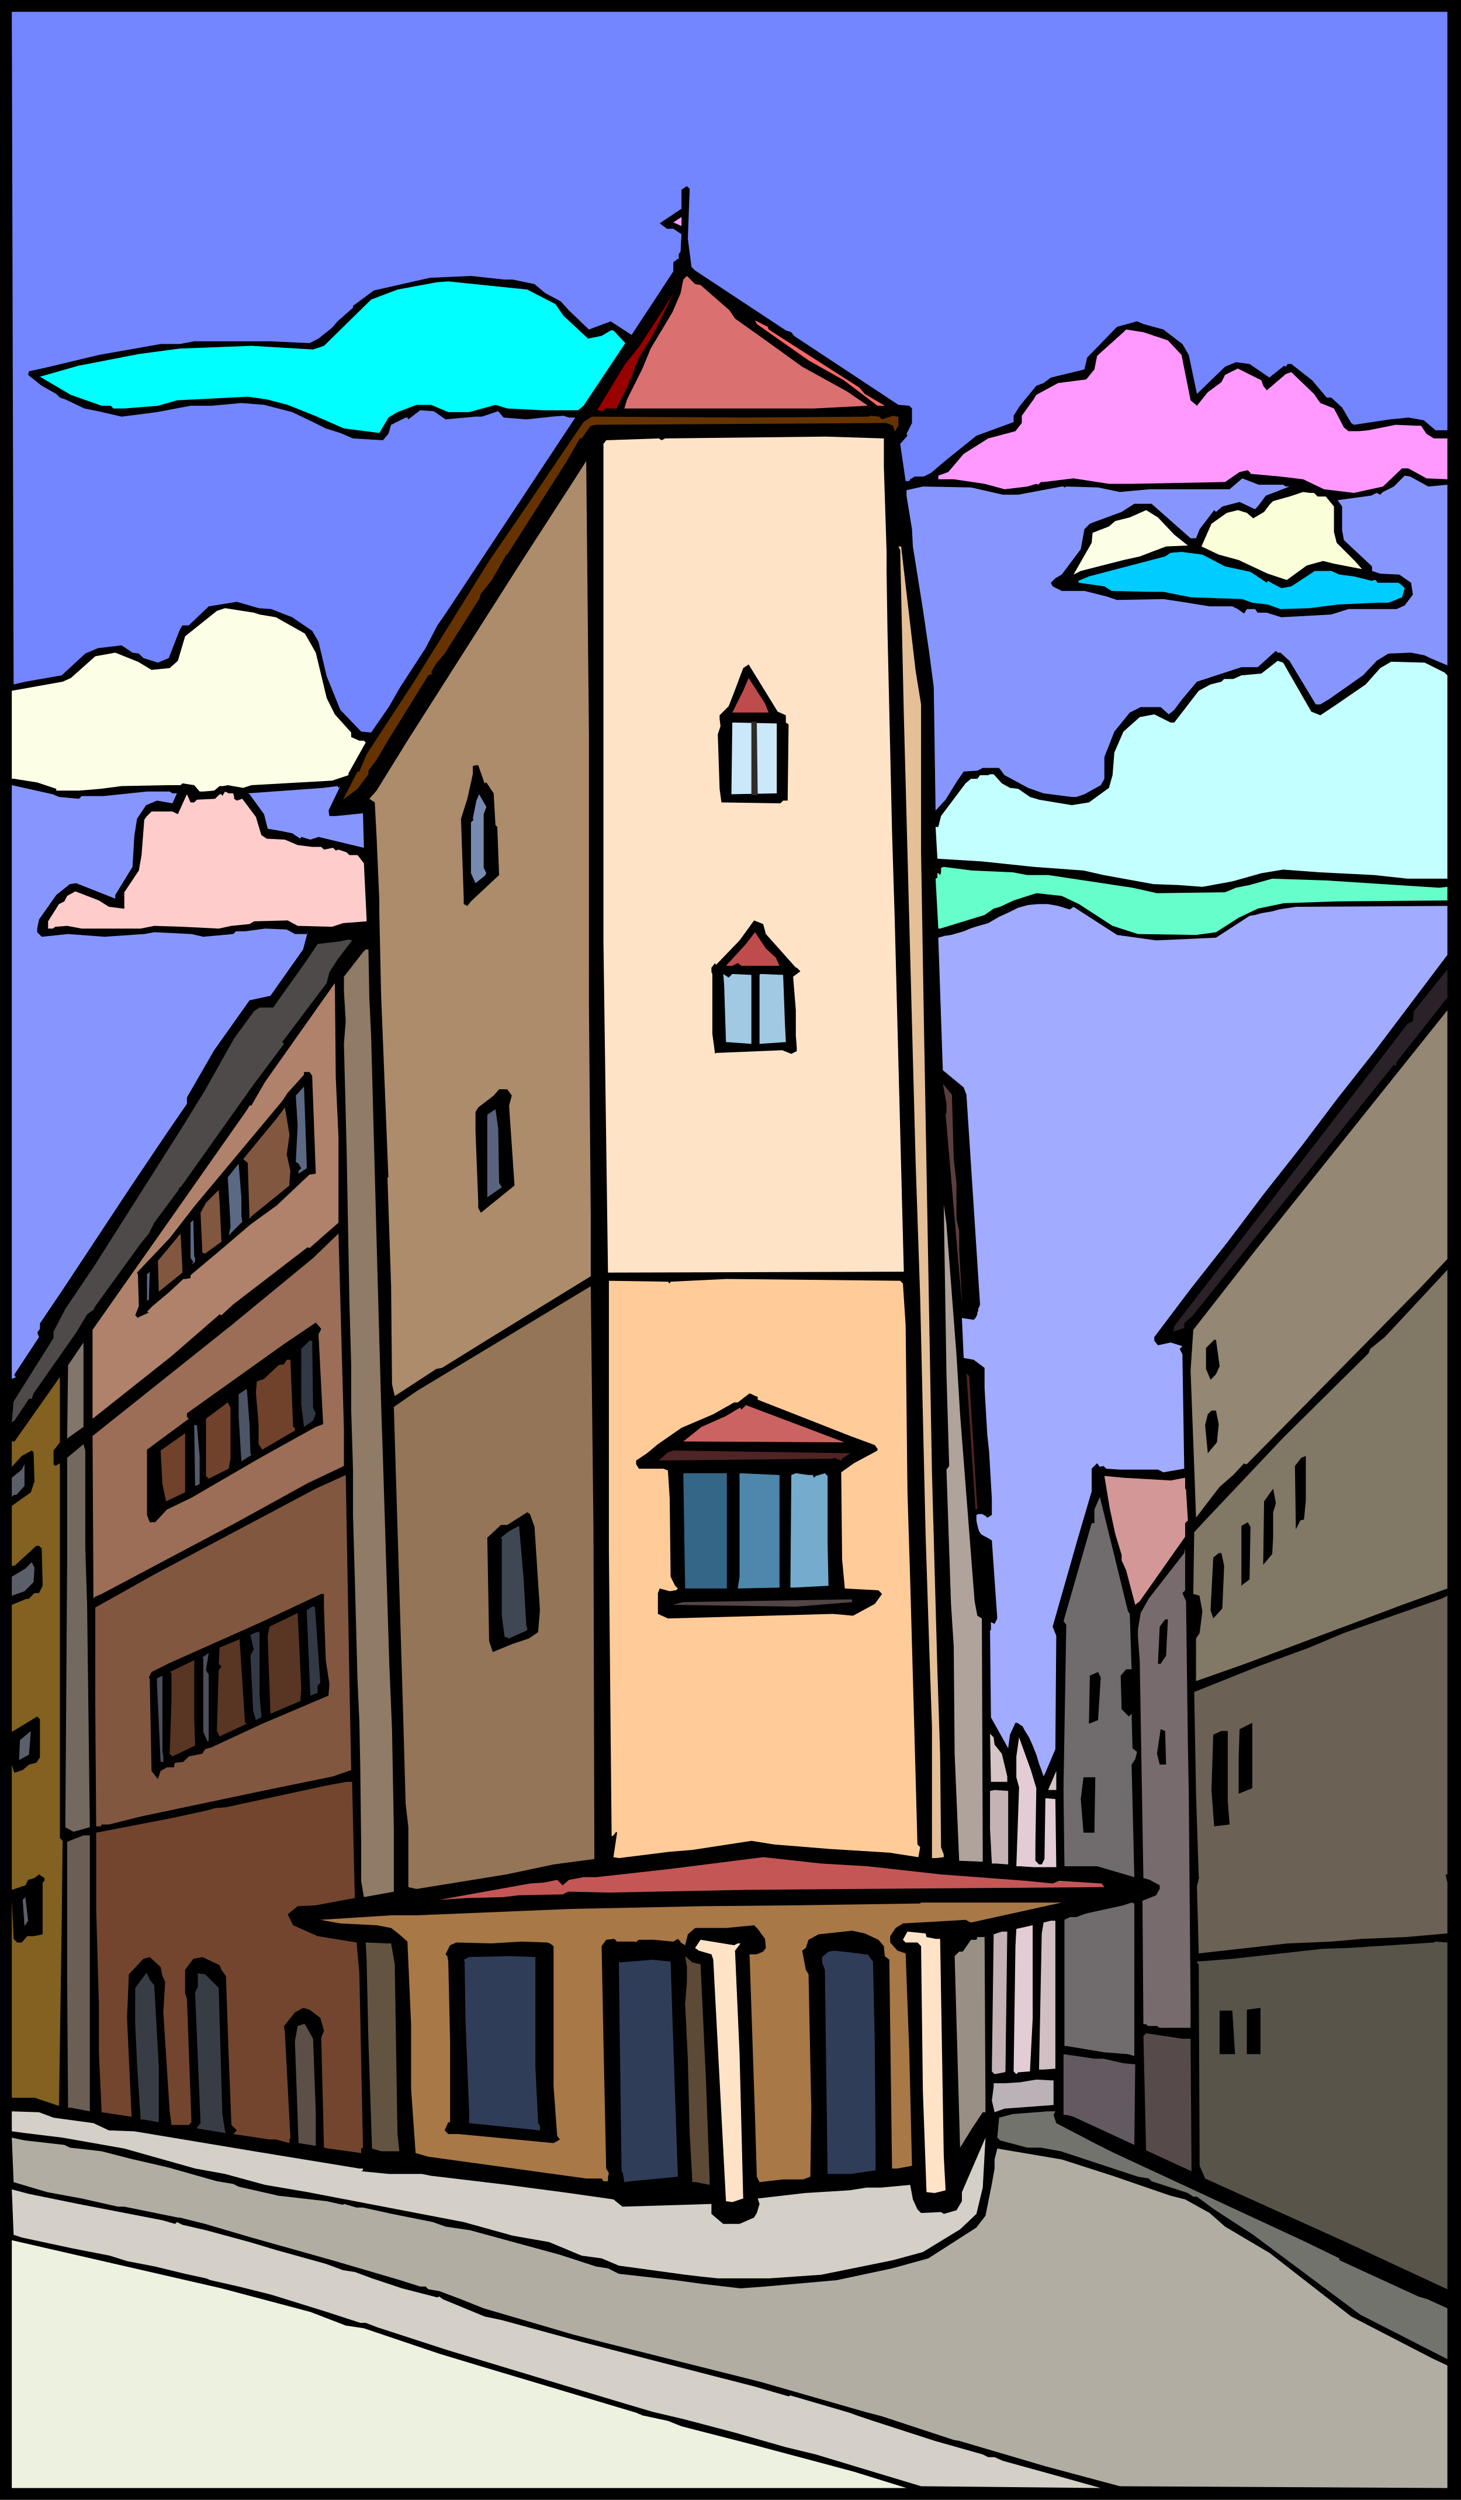
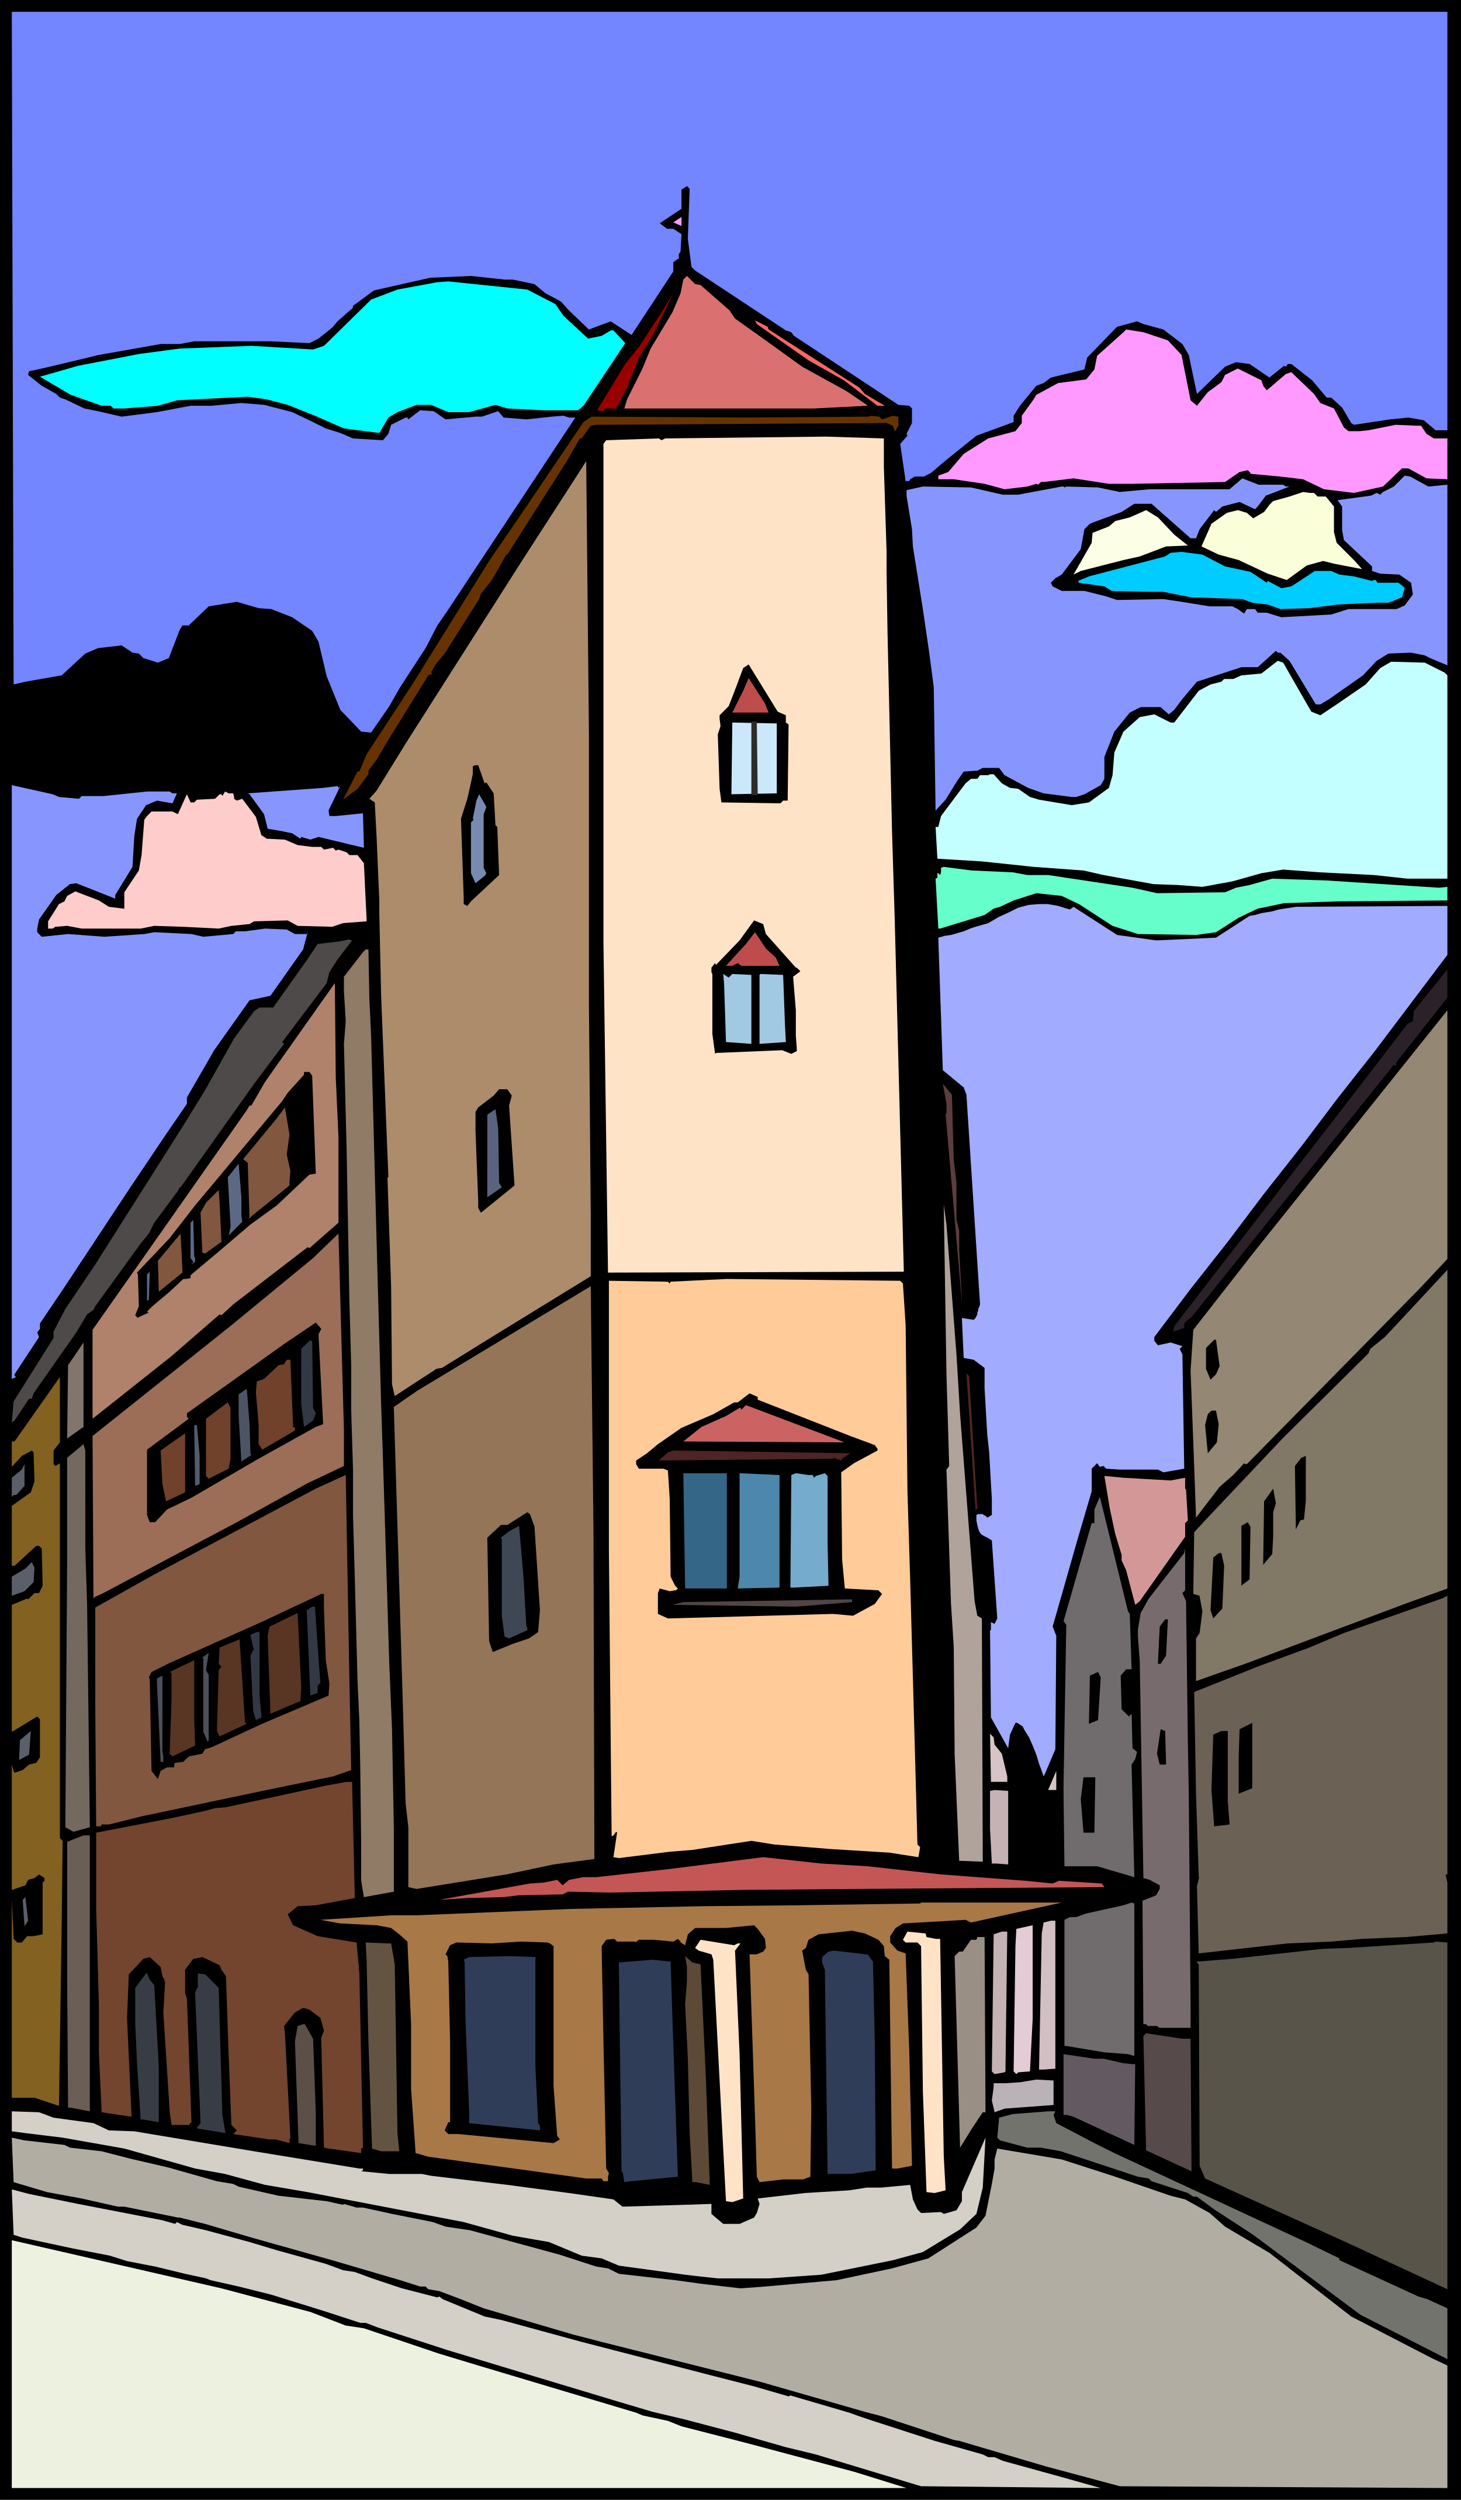
<svg xmlns="http://www.w3.org/2000/svg" fill-rule="evenodd" height="9.174in" preserveAspectRatio="none" stroke-linecap="round" viewBox="0 0 1610 2754" width="5.364in">
  <style>.brush1{fill:#000}.pen1{stroke:none}.brush3{fill:#f9f}.brush9{fill:#ffe3c7}.brush11{fill:#8796ff}.brush13{fill:#fcffe5}.brush17{fill:#bf4c4c}.brush22{fill:#4f2424}.brush31{fill:#5c6985}.brush32{fill:#825740}.brush39{fill:#333845}.brush41{fill:#70422b}.brush47{fill:#5a5f69}.brush52{fill:#706b6d}.brush55{fill:#6b6154}.brush57{fill:#593523}.brush58{fill:#4c4f59}.brush59{fill:#d6c4c7}.brush60{fill:#e3ccd6}.brush62{fill:#c4b2b5}.brush70{fill:#303d59}.brush77{fill:#d4cfc7}</style>
  <path class="pen1 brush1" d="M1610 2754H0V0h1610v2754z" />
  <path class="pen1" style="fill:#7385ff" d="M1595 474h-13l-13-11-17-3-20 2-40 6-3-2-10-17-12-11h-5l-16-19-23-18h-4l-2 3-2-1-15 12-1 1-22-15-15-2-12 5-31 30-9-43-7-12-21-16-22-6-7-3-22 6-33 34-3 13-37 9-8 6-8 3-18 22-7 11v7l-41 15-36 29-14 12-8 4h-10l-5 3-1 2h-4l-6-41 8-9-1-2 6-12v-16l-3-3-12-1-115-76-3-4-6-2-100-66-4-4-4-31 2-55-3-3-3 2-3 2v21l-24 16 8 6h7l9 6-1 19-2 3v6l-1-1-5 4v10l-46 70-23-15-24 9-22-21-9-10-17-9-12-10-24-5h-9l-37-4-45 2-62 14-23 17v2l-17 15-6 7-15 12-10 5-43-2h-84l-16 3h-21l-68 12-50 12-13 3-14 3-1 4 15 12 16 9 4 4 6 2 21 10 15 3 26 6 39-5 37-7h23l33-3 25 2 31 8 23 11 14 7 16 5 14 6 33 2 6-7 3-10 16-8h2l1 2 13-10 15 1 13 9 33-3h7l18-6 6 7 25 2 19-2 9-1 13-1 6 2h7L493 673l-11 16-13 25-28 43-12 21-20 29-11-1-23-24-15-37-9-38-7-12-22-15-23-9-14-1-24-7-31 5-22 21h-7l-3 5-12 31-12 5-16-5-5-5-7-1-12-8-26 3-14 6-26 24-40 7-13 3-2-741h1582v461z" />
  <path class="pen1 brush3" d="m742 245 9-6v10l-9-4z" />
  <path class="pen1" style="fill:#db7070" d="m772 314 32 28 6 9 31 22 43 31 49 27 22 15 1 1-59 3H688l3-10 17-34 9-22 24-40 9-21 3-15 4-4 9 9 6 1z" />
  <path class="pen1" style="fill:#0ff" d="m612 335 9 13 27 25 15-3 10-6h3l13 14-46 69-6 5h-38l-40-2-13-4-29 8h-23l-19-8h-16l-21 8-10 6-10 17-39-5-32-14-30-12-23-6-21-3-78 4-21 6-37 3h-12l-3-3h-10l-34-12-34-20 42-12 67-13 45-6 79-3 68 4 12-4 52-51 29-11 43-8 13-1 87 9 31 16z" />
  <path class="pen1" style="fill:#900" d="m704 394-13 33-12 23h-12l-3 3-6-1 31-51 16-20 24-37 13-21-22 45-16 26z" />
  <path class="pen1" style="fill:#f66" d="m847 363 100 64 6 7 22 13h-8l-37-28-39-22-57-40-2-4 14 7 1 3z" />
  <path class="pen1 brush3" d="m1272 370 15 5 15 16 10 50 7 6 12-15 15-11 4-8 14-7 26 13 2 6 4 5 21-18 6-2 25 24 7 10 15 6 11 21 5 4h12l10-1 30-6 23 1h5l6 9 8 5h15v45l-23-1-20-11h-7l-21 20-32 7-33-4-23-11-25-3-33-3v-1l-3-3-9 2-16 11-102 2h-26l-39-6-33 4h-3l-3 3-2-1-10 3-25 3-22-6-34-5h-17v-4l11-4 17-20 27-17 30-8 7-9v-8l13-18 3-5 24-13 31-4 9-11 3-15 29-26 3-3 19 3 12 4z" />
  <path class="pen1" style="fill:#630" d="m972 462 12-4 5 1h1v10l-3 5-1 1-2-6-7-3-320 2-6 1-10 14h-2l-15 26-65 102h-1l-16 28-12 15-2 6-38 60-10 12-5 9 2 1-5 2-44 71-13 22-9 12v4l-12 16-16 12 16-31h2l8-19 51-78 84-135 35-51 69-102 9-6 168 1 138-1 1-1 10 1 3 3z" />
  <path class="pen1 brush9" d="m974 514 3 94v22l1 65 5 221 3 98 10 387-326 1-5-363V489l3-4 58-2 3 2 4-2 177-2 64 2v31z" />
  <path class="pen1" style="fill:#ad8c6b" d="m649 1108 2 232v66l-114 70-50 31-6 1-46 30-3-13-1-108-4-120h1l-8-200-2-91v-14l-3-70-2-38-6-4 8-9 34-55 128-201 53-82 16-25 3 301v299z" />
  <path class="pen1 brush11" d="m1574 536 21-2v199l-19-8-6-3-15-3-25 1-13 8-15 16-37 26-10 6h-5l-29-48-10-9h-3l-2-2-20 18h-18l-49 16-16 19-9 12-6 5-9-8h-22l-12 6-17 21-11 28v24l-4 7-18 10-9 3h-5l-31-4-17-6-26-14-6-8h-18l-6 3-15 1-7 10-13 21-11 12-2-136-5-38-7-48-11-69-1-19-6-37v-6l18-4 53 1 35 8h17l48-9h2l1 1 2-1 35 1 24 5 33-3h88l14-12 18 7h27l3 2h4l-18 7-8 3-9 12-3 3-17-8-19 5-7 6-2-2-16 21-4 10h-6l-43-38h-19l-14 9-30 11-5 2-6 6-4 22-21 28-7 4-5 5 2 4 10 5h25l24 6 12 4 51-1 20 3 31 5h25l6 3 7 5 3-5h9l3 4h10l16 5 55-3 19-6h53l9-4 9-12-2-13-13-9-21-1-9-3v-5l-31-29-2-11v-26l-5-7 37-5 6-3 4 2 3-3 12-6 12-12 6 1 20 11z" />
  <path class="pen1" style="fill:#faffd9" d="m1448 543 4 4h9l9 11v28l3 12 20 20 8 9-31-6-12-3-18 5-22 16-21-7-32-15-22-6-19-9 11-25 17-12 12-3 10 3 7 6 12-7 6-8 4-4 18-5 15-5 7 1h5z" />
  <path class="pen1 brush13" d="m1294 589 15 12-24 1-29 11-18 4-47 12-8 4 20-35 1-11 18-7 7-6 16-4 18-8 13 8 18 19z" />
-   <path class="pen1" style="fill:#e5bf96" d="m1009 739 6 37v163l3 180 9 503 6 218 3 93 1 102 3 8v3l-9 1h-4v-145l-3-87-4-124-6-262-5-149-13-493-4-181-2-4h3l16 137z" />
  <path class="pen1" style="fill:#0cf" d="m1350 624 28 6 18 12 1-2 15 8 11-2 26-17h18l9 4 16 2 20 5 2-1h2l2 3h23l4 3 3 3-3 10-15 6h-14l-42 2-31 4-32 1-14-5-17-2-11-4-57-2-30-6h-17l-40-1-8-5-28-4-1-2 12-5 84-22 6-4 12-1 23 3 25 13z" />
-   <path class="pen1 brush13" d="m286 677 18 3 32 18 12 21 12 50 9 18 18 20v5l9 4h5l2 2-19 34v2l-18 6-89 5-9 3-17-3-5 1h-4l-6 5-12 1h-4l-6-7-13-2-2 2h-15l-50 1-23 3-24 2H62v-2l-21-7-19-3-6-1h-3v-97l56-10 9-4 27-24 22-4 25 10 15 9 20-2 9-8 8-27 35-28 9-3 32 5 6 2z" />
  <path class="pen1" style="fill:#c4ffff" d="m1445 784 10 4 18-12 32-22 16-18 12-7 37 1 22 11 3 3v224h-44l-37-4-60-3-40-3-24 4-32 9-33 6-27-2-27-1-55-10-22-5-55-4-57-6-49-3-2-35h3l3-12 27-36 6-5h7l3-4h9l2-1h4l9 10 9 5 9 1 13 9 10 3 36 6 19-3 22-16 4-14 2-25 10-23 18-16 16-3 18 9h4l27-35 13-7 12-3 3-3h10l9-4 22-2 18-14 6 2 31 54z" />
  <path class="pen1 brush1" d="M866 788v8l3 2-1 84h-5l-3 3-65-1-2-15-2-60 3-9-1-8v-4l10-10 7-18 9-24 6-4 32 52 9 4z" />
  <path class="pen1 brush17" d="M847 785h-40l12-24 6-14 18 28 4 10z" />
  <path class="pen1" style="fill:#cae8fa" d="m856 874-50 1 1-79 49 1v77z" />
  <path class="pen1 brush1" d="m534 863 2-1 8 12 2 35 2 2 2 53-31 29-4 5-4-2v-7l-3-87 7-22 6-27v-9l3-1h3l7 20z" />
  <path class="pen1 brush11" d="m65 878 22 2 3-3h24l48-5h25l3 2h5l-5 11-17-3-12 5-10 15-3 19-2 34-19 31v4l-43-17-7 1-15 12-19 27-2 10v4l5 5 29-3 40 3 44-3 11-2 41 2 13 3 33-3 3-3h10l22-3 24 1 9 5h13l1-2-5 19-36 51-23 5-39 55-30 52v7l-24 35-39 58-74 112-25 37v6l-3 4 2 5-27 41v2l2 1-5 2V865l45 10 7 3zm310-12-13 27 1 6h7l30-3 1 37v1l-50-12-9 3-10-3-1 2-9-6-15-3-12-2-4-16-16-22-2-1 83-6 16-2 1 2 2-2z" />
  <path class="pen1" style="fill:#fcc" d="m257 874 1 4v2l3 2 6-2 15 20 6 20 6 4 20 1 14 6 16 2h10l3 3 10-2 3 3 3-1 9 3 3 3h9l7 9 3 62v2l-26 2-12 4-38-1-11-6-37 1-5 3-20 2-14 3-40-2-31-1-15 3H90l-16-3-13 1-3 2h-5v-8l12-19 6-3 3-6 9-5 26 10 11 7 16 2h1v-18l16-24 3-17 3-39 3-4 5-5h23l6 3 9-20 1-2 4 9h4l3-3 20-1 5-5h2l1 2 3-5 4 2h5z" />
  <path class="pen1" style="fill:#788ab0" d="M533 897v59l3 6-2 3-10 8-5-11v-56l3-3-1-1 4-20 3-7 8 14-3 8z" />
  <path class="pen1" style="fill:#6fc" d="m1116 961 16 3h23l93 14 27 6 75-1 12-5 15-3 25-7 60 2 77 5 47 3 9-1v15l-121 1-59 2-29 6-21 10-25 16-22 3-64-1-28-9-37-24-19-9-28-3-25 8-15 7-7 2-10 7-49 15h-2l-3-55 2-1v-5h1l2 2 1-3v-5l3-1 31 4 45 2z" />
  <path class="pen1 brush22" d="m1075 1663-10-150 3 3 9 146-2 1z" />
  <path class="pen1" style="fill:#a1abff" d="m1179 1002 4-3 48 31 43 6 66-3 37-24 6-1 7-2 6-1 6-1 7-2 6-1 7-1 6-1 167-1v54l-40 53-40 53-41 52-40 53-41 52-40 53-41 52-40 53v4l4 5 14-3 13 4-3 3 3 6 2 126-23 4-6-3h-42l-15-1-3-3-4 1-3-4-6 6v25l-15 51-28 98 4 10-1 125-11 26-2 4-2-6-3-8-3-10-4-10-4-9-5-8-2-4-3-2-3-2h-2l-6 13-2 15-19-34-1-96h1v-9l4 2 3-6-6-86-5-3-4-2-3-2-2-3-1-3-1-4-1-5v-6l2-1h5l1 1 2 1 2 2 5-3v-18l-1-17-1-18-1-17-2-18-1-17-1-17-1-18v-22l-12-9-11-2-2-44 13 2 2-2 1-2 1-2v-2l1-2v-2l1-2 1-3-15-231-3-8-23-19-5-146 7-2 7-1 7-2 7-2 7-3 6-2 7-2 7-2 12-7 11-5 10-5 11-3 11-1h11l11 2 13 4z" />
  <path class="pen1 brush1" d="m844 1029 33 37h1l4 4-8 6 3 37v28l1 13v4l-6 3-10-4-73 3-1 1-3-22v-66l-1-2v-5l4-5 1 2 26-27 16-22 10 4 3 11z" />
  <path class="pen1 brush17" d="m855 1055 4 9h-42l-4-3-6 3h-7l22-24 10-13 12 18 11 10z" />
  <path class="pen1" style="fill:#4f4a4a" d="m372 1057-9 14-3 12-49 65 2 2-33 44-81 114h-1l-2 4-26 35-6 12-9 11-50 69-2 4-7 5-12 20-47 67-2 6h-3l-16 24-3 2 2-23 44-70v-7l13-25 33-49 97-153 24-39 32-57 22-30 6-4h15l37-52 12-18 25-3 9-2 4 1-16 21z" />
  <path class="pen1" style="fill:#8f7b66" d="m407 1099 2 43 7 262 4 143 2 60 7 226 3 72 2 110v69l-33 6-3-18v-40l-1-85-1-51-2-44-3-113-2-70v-50l-2-66v-49l-2-72-3-164-3-118 2-25-2-33v-16l21-27 3-3h3l1 53z" />
  <path class="pen1" style="fill:#2b2128" d="m1539 1170-1 5-2-2-223 278-4 3-4 4v5l-12 4 1-6 201-260 56-73 6-3 1-11 37-46v31l-56 71z" />
  <path class="pen1" d="m807 1073 21 1v76l-28-2-2-63-1-12 6 4 4-4zm58 55 1 20-29 2v-76l1-1 25 1 2 54z" style="fill:#a1c9e3" />
  <path class="pen1" style="fill:#b0826b" d="M373 1253v94l-32 28-2-1-82 63-13 12-2-1-53 46-87 69v-98l71-101 99-141 3-5h2l15-26 77-109 1 104 3 66z" />
  <path class="pen1" style="fill:#948773" d="m1564 1420-190 193h-2l-1-1-12 13-15 13-26 34-2-56-4-106 3-45 68-87 140-175 72-90v274l-31 33z" />
  <path class="pen1 brush1" d="m344 1185 4 108-7 1-36 34-29 21-34 29-31 26-1 1v3l-5 1h-3l-15 14-19 16-6 6 2 1-11 5-1 1-3-3 4-10-1-35-1-2 36-38 28-36 96-115 6-9 18-20v-3h6l3 4z" />
  <path class="pen1" style="fill:#5c3d3d" d="m1051 1277 3 26v40l3 13v22-1l3 56v2l-18-208h1v-11l-4-22 10 12 2 71z" />
-   <path class="pen1 brush31" d="m338 1287-9 6v-3l3-3-3-5-3-2 2-40-2-33 9-10 3 85v5z" />
  <path class="pen1 brush1" d="m564 1207-3 11 6 88-37 30-3-5v-7l-3-78v-21l3-5 17-13 6-7h9l5 7z" />
  <path class="pen1 brush32" d="m316 1272 4 18-1 12v4l-42 34-2 3-2-62-5-4 37-45 9-12 5 30-3 22z" />
  <path class="pen1" style="fill:#59637d" d="m550 1303 3 5-16 11v-91l9-6 3 21 1 60z" />
  <path class="pen1 brush31" d="m266 1339 1 7-15 15 2-9v-3l-3-52 12-15 3 37v20z" />
  <path class="pen1 brush32" d="m244 1368-18 13-3-1-2-44 6-11 14-14 1 14 2 43z" />
  <path class="pen1" style="fill:#b0a39c" d="m1054 1492 4 66 16 206 3 16 5 3 1 268-25-1h-1l-5-118-1-118-3-47-5-148 3-4-3-101-3-187 3 22 11 143z" />
  <path class="pen1 brush31" d="M215 1386v4l-4 3 2-3-3-4v-39l3-3 1 40 1 2z" />
  <path class="pen1 brush32" d="m201 1402-26 21-1-34 25-30 2 39v4z" />
  <path class="pen1" style="fill:#9c6e57" d="m379 1615-40 19-78 43-149 79-7 3-2 2-1-179 153-122 90-74 28-27 6 216v40z" />
  <path class="pen1" style="fill:#827866" d="m1548 1767-176 66-54 19v-47l4-6 3-24-3-16v-1l-7-2 1-68 12-13 86-91 94-93 2-5 16-13 15-16 54-58v351l-47 17z" />
  <path class="pen1 brush31" d="M162 1433v-29l3-3-1 31-2 1z" />
  <path class="pen1" style="fill:#fc9" d="m995 1414 3 46 2 183 3 98 3 108 3 109 2 74 3 3-2 11-32-5-65-4-62-5-25-4-65 10-25 2-56 7-6-1 4-27-1-1-3 4-2 1-3-315v-297l65 1 2 2 1-2 62-3 191 2 3 3z" />
  <path class="pen1" style="fill:#947557" d="m655 2048-45 6-52 11-99 16-9-2v-66l-3-26-3-107-10-330 26-18 191-115 3 268 1 363z" />
  <path class="pen1 brush1" d="m351 1470 5 97v2l-8 3-63 35-74 43-27 13-13 14h-6l-3-8v-72l46-34-2-2v-4l108-77 34-23 6 7-3 6zm993 35-4 9-6 6-5-12v-23l9-9h2l4 29z" />
  <path class="pen1 brush39" d="m345 1551 3 6-3 8-10 7-3-25v-61l9-9h3l1 74z" />
  <path class="pen1" style="fill:#82756b" d="m75 1584-1 1 1-81 17-25v93l-17 12z" />
  <path class="pen1 brush41" d="m323 1572 2 1v3l-36 21-4-6v-21l-3-36 1-12 8-3 16-15 6-1 3-5h4l3 74z" />
  <path class="pen1" style="fill:#826121" d="M59 1598v15l2 2 5-3v413l3 3-1 90-3 202-27-9H13v-218l2 43 4 4h5l6-7h7l10-2v-57l2-2v-3l-6-4-5 4-7 2-3 6-15 5v-138l2 7 1 2 9-3 7-6 8-2 4-6v-42l-3-3-28 17v-140l17-7 1 1 7-7h5l4-8-1-41-3-3h-3l-24 22h-3v-66l21-15 4-12-1-32-2-2-11 6-11 12v-28h3l50-71v72l-7 9z" />
  <path class="pen1" style="fill:#4c5466" d="m276 1601 1 2-11 7-3-49v-25l9-6 3 39 1 32z" />
  <path class="pen1 brush1" d="m835 1542 102 40 27 10 3 4v2l-26 14-14 10 1 96 3 32 37 2 4 4-8 11-24 13-22-2-182 5-11-5v-23l2-5 11 3 6-1h1l2-2-3-3-5-10-1-86-2-31-5-2h-27l-3-5v-4l12-8 12-10 26-18 35-15 23-13h4l13-10 9 4v3z" />
  <path class="pen1 brush41" d="m254 1607-2 11-22 11-3-3v-63l24-18 3 6v56z" />
  <path class="pen1" style="fill:#cc6363" d="m930 1589-177-1 20-16 27-12 15-9h1l1 2 5-5 106 40 2 1z" />
  <path class="pen1 brush1" d="m1343 1569-2 20-10 12-3-31 3-12 4-4h5l3 15z" />
  <path class="pen1" style="fill:#545c6b" d="M220 1604v31l-5 2-1-67h3l3 34z" />
  <path class="pen1 brush41" d="m183 1654-4-19-2-37 27-19v65l-21 10z" />
  <path class="pen1" style="fill:#73695f" d="m94 1706 2 62 3 245-18 5-9-5 2-294v-113l18-15 2 7v108z" />
  <path class="pen1 brush22" d="m937 1601-9 6-1 2-8-3-1 1-192 2 10-9 6-2 133 2 62 1z" />
  <path class="pen1 brush1" d="m1437 1674-4 1-5 10-1-70 7-9 5-2v49l-2 21z" />
  <path class="pen1 brush47" d="M18 1647h-3l-2 2v-21l11-9 3-6v24l-9 10z" />
  <path class="pen1" style="fill:#336687" d="M801 1750h-46l-2-127h48v127z" />
  <path class="pen1" style="fill:#4d87ab" d="M859 1654v95l-46 1 2-13v-114l44 2v29z" />
  <path class="pen1" style="fill:#75abcc" d="M896 1625v1l1 2 2-2 10-3 3 3v74l1 47-38 2h-4l1-124 5-2 14 2h5z" />
  <path class="pen1 brush32" d="m387 1950-20 7-78 16-133 28-36 9h-8l-1 2h-5l-1-133v-108l66-37 177-94 33-15 4 224 2 101z" />
  <path class="pen1" style="fill:#d49797" d="m1256 1629 34 2 16-3v12l1 1 2 34-3 3v15l-50 71-5 4-10-38-5-11v-6l-7-23-6-28-6-36 21 2 18 1z" />
  <path class="pen1 brush1" d="M1403 1666v27l-1 19-10 12 1-70 10-14 3 16-3 10z" />
  <path class="pen1 brush52" d="m1245 1778 2 61h-6l-6 7 1 37 8 8 3-3 1 38 5 4-2 8-4 6 3 124-41-12h-36l-1-78v-11l3-177-3-4 31-108h3v-15l6-14 31 126 2 3z" />
  <path class="pen1 brush1" d="m589 1682 6 92-2 24-10 7-18 6-22 9-4-12-2-114 15-14h7l22-14 3 2 5 14zm788 58-8 6-1 1v-66l7-4 3 5-1 58z" />
  <path class="pen1" style="fill:#404754" d="m580 1792 1 1v3l-20 9-5-2-3-23v-84l-1-2 9-7 11-6 5 58 3 53z" />
  <path class="pen1" style="fill:#786b6e" d="m1303 1755 4 9 2 155 1 56 2 236v23h-34l-3-2h-10l-2-2h-3l-1-136 15-6 4-7v-4l-11-6-7-2-4-239-2-27v-8l3-18 9-16 39-50 1-5v46l-3 3z" />
  <path class="pen1 brush1" d="m1349 1725-2 47-10 11-3-9 3-58 6-5h3l3 14z" />
  <path class="pen1 brush47" d="m37 1743-10 10-14 5v-21l15-9 7-7 3 6-1 16z" />
  <path class="pen1 brush1" d="m357 1771 2 58 4 26-1 13-73 31-56 26-7 2-3 5-15 3-6 6-9 1-1 2v3h-8l-7 4-3 9-7-9-2-102-1-1 3-6 20-10 101-45 66-31h3v15z" />
  <path class="pen1 brush55" d="m1383 2071-62-3-3-92-2-112 70-28 57-21 38-16 108-38 6-3v307l-212 6z" />
  <path class="pen1" style="fill:#524545" d="m939 1765-62 5-136-2 12-3 181-3h5v3z" />
  <path class="pen1 brush39" d="m353 1854-3 3v8l-8 3-4-94 6-4h3l6 84z" />
  <path class="pen1 brush57" d="m331 1874-33 14-3-86 2-10 31-15 4 83-1 14z" />
  <path class="pen1 brush1" d="m1285 1824-6 9h-3l2-41 6-8h3l-2 40z" />
  <path class="pen1 brush39" d="m286 1868 2 21v3l-6 3-3-10-3-61 3-6 1-1-1-2-3-14 7-3h3v70z" />
  <path class="pen1 brush57" d="m272 1899-30 14-3-6 2-67 3-4-3-3 1-18 22-9 6 92 2 1z" />
  <path class="pen1 brush58" d="M230 1845v72l-1 2-5-11v-81l-1-1 7-5-3 19 3 5z" />
  <path class="pen1 brush57" d="m215 1923-25 12-3-3 2-59v-30l-2-1 27-13v63l1 31z" />
  <path class="pen1 brush1" d="m1210 1895-10 4 1-53 9-4 3 6-3 47z" />
  <path class="pen1 brush58" d="M180 1936v5h-3l-4-86v-6l6-3v83l1 7z" />
  <path class="pen1 brush1" d="M1365 1976v-40l1-31 14-7v72l-15 6zm-80-32h-7l-3-12 4-27 5 2 1 37z" />
  <path class="pen1 brush47" d="m21 1939 1-22 12-10-2 26-11 6z" />
  <path class="pen1 brush1" d="m1353 1984 2 26-17 2-3-40 2-61 9-4h7v77z" />
  <path class="pen1 brush59" d="m1096 1922 8 10 6 25v6h-18l-1-53 4 4 1 8z" />
-   <path class="pen1 brush60" d="m1142 1970-1 62v18l4 4h3l3-6 1-67 11 1 1 75h-25l-15-1h-4l3-87-3-11v-23l3-21 13 36 6 20z" />
  <path class="pen1 brush59" d="m1155 1972 9-21v21h-9z" />
  <path class="pen1 brush1" d="M1206 2019h-12l-3-37 3-24h13l-1 61z" />
  <path class="pen1" style="fill:#73452e" d="m391 2091-43 8-20 1-11 9 6 12 27 12 43 7 3 34 4 192-2 1v5l-36-5-5-1-3-121 3-8-4-14-12-9-7-2-9 5-12 15 1 8 6 115-1 2v4l-15-4h-7l-40-6 4-4-6-6-3-77-3-87-5-7-2-5-19-9-10 2-9 12v26l2 6 5 136-3 3h-19l-2-15-7-109 2-34-3-6-2-10-12-11-7 2-16 17-2 48 5 109-33-5-3-66v-53l-3-105v-84l83-16 37-8 11-3 12-1 111-24 22-4h6l3 128z" />
  <path class="pen1 brush62" d="m1111 2054-13-1h-5l-2-38v-42l5-1 15 1v81z" />
  <path class="pen1" style="fill:#6b5e54" d="m99 2326-21-4h-3l-1-144v-149l18-7h7v304z" />
  <path class="pen1" style="fill:#c45656" d="m956 2056 81 9 93 7 30 3 7-3 47 3 3 4-274 2-121 1-151 3-45-1-6 3-49 1-16 2-40 1-31 2 100-18 15-1 15-3 6 6 7-6 16-3h14l81-9 103-13 64 7 51 3z" />
  <path class="pen1 brush55" d="m1595 2130-46 4-48 2-34 3-48 2-98 11-2-74 12-49 218-3 36 2 10 46v56z" />
  <path class="pen1 brush47" d="m27 2122-2-29 3-3 3 26-4 6z" />
  <path class="pen1" style="fill:#a87847" d="m1070 2118-6-3-16 1-53 3-8 5-6 9v7l8 9 9 3 4 108 3 126-16 3h-6l-3-230-5-4-1-11-6-7-15-7-14-3-37 4-11 6-3 9-4 3 4 21 3 5 3 148-1 75-8 3h-22l-26 3-3-6-2-66-6-179h8l7-3 3-4-1-10-8-11-4-4-31 3h-34l-8 7-3 12-5-3v-1l-3-3-5 3-22-2h-16l-4 3v-1h-20l-3-3-9 1-5 7 2 105 3 140 3 5-1 4v5h-5l-2-3h-17l-174-24-14-4-5-71v-71l-4-91-9-8-9-7-16-3-40-2-22-4 79-5h28l121-5 48-2 146-3 104-1 135-2 1-1h155l-100 22z" />
  <path class="pen1 brush52" d="m1250 2265-7-2-26-2-42-7h-2v-139l6-3h7l11-4 41-9 9-3 3 1v168z" />
  <path class="pen1" style="fill:#d1bfc4" d="m1163 2279-13 1h-5l3-150 2-12 8-2h5v163z" />
  <path class="pen1 brush60" d="m1135 2282-13 1-2 2-3-3 2-138 1-19 18-4v103l-3 58z" />
  <path class="pen1 brush9" d="m1021 2134 10 2h5l4 239 2 37v1l-12 3-9-1-4-111-2-160-4-4h-13l-3-3 5-9 20 2 1 4z" />
  <path class="pen1 brush62" d="m1108 2282-1 1-11 2-3-3 2-151 9-3h6l-2 154z" />
  <path class="pen1" style="fill:#998f85" d="M1086 2327h-3l-12 18-13 21-6-211 5-5h4l9-13h6l1-3h8l1 193z" />
  <path class="pen1 brush9" d="M813 2141h3l-6 8 5 114 4 159-12 4-7-1-14-266-2-6-14-4-4-3 6-9 37 6 4-2z" />
  <path class="pen1 brush1" d="m606 2141 4 3v154l4 55 3 4-7 4-105-10h-11l-4-4 4-9h2v-89l-2-88-1-6-2-2 5-10 7-3 39 1 32-2 29 1 3 1z" />
  <path class="pen1" style="fill:#59544a" d="m1595 2522-112-52-155-70-6-14-1-222-2-2v-1l39-3 81-9 18-2 29-1 94-6 2-1 13 1v382z" />
  <path class="pen1" style="fill:#635442" d="m431 2141 4 23 3 186 2 20h-20l-10-3-4-118-2-90-1-19 24 1h4z" />
  <path class="pen1 brush70" d="M953 2153h3l6 8 2 90 1 140-28 4h-25l-3-225-3-8v-6l7-6 6-1 27 3 7 1zm-363 124 3 62 2 3v5l-78-8v-12l-4-100-1-66-1-2 6-3 45-1 28 1v121z" />
  <path class="pen1" style="fill:#5c4a36" d="m772 2164 6 128 4 109v6l-15-3h-4l-3-54-2-82-3-60 2-25v-16l-2-12 8 7 9 2z" />
  <path class="pen1 brush70" d="m741 2224 6 174-52 5-7 1-2-12-1 2-2-148-1-84 37-3 20 2 2 63z" />
  <path class="pen1" d="m165 2181 5 6 5 90v61l-17-3h-3l-4-62-2-44v-39l12-16h1l3 7zm76 9 4 139 3 19 1 2-31-5-1-1 4-5-6-144 3-6v-15l8 1 15 15z" style="fill:#383d45" />
-   <path class="pen1 brush1" d="M1374 2263v-49l15-2v51h-15zm-13 0h-17v-48h14l3 48z" />
  <path class="pen1" style="fill:#5c4f48" d="m345 2246 3 81v37l-19-3-4-112 3-17 6-2h2l9 16z" />
  <path class="pen1" style="fill:#574a4a" d="m1312 2246 1 140v6l-50-23-3-126 3-3 40 6h9z" />
  <path class="pen1" style="fill:#635960" d="m1216 2268 22 5 10 1h3l-1 89-67-31-7-2h-4v-67l34 5h10z" />
  <path class="pen1" style="fill:#bab2b7" d="m1161 2319-54 4-11 4-3-13 2-15v-4h13l16-1 18-3 19 1v27z" />
  <path class="pen1 brush77" d="m59 2333 44 6 17 8 28 1 132 22 116 19h4v2l-2 1 31 3h36l10 2 84 10 68 9 49 7 10 8 67-2 31-1v11l13 11h18l16-7 3-5 3-10-2-6 52-6 49-3 19-3h16l32-3 3 16 5 11 4 4 21-1h1l3 2 14-4 6-10v-10l26-60-3 55-7 29-18 17-41 25-33 9-79 16-57 4h-57l-19-2-17-2-73-10-19-8-22-3-36-15-40-7-54-15-172-33-47-8-44-12-33-6-78-22-68-12-41-5-15-2v-22l30 1 16 6z" />
  <path class="pen1" style="fill:#73736e" d="m1161 2330 3 9 42 22 22 11 211 98 37 18v2l87 40 10 3 22 10v56l-96-49-118-88-43-28-19-14h-4l-6-4-40-13-3-3-12-2-85-28-22-4h-15l-30-8-3-3 2-22 15-4 39-3h8l-2 4z" />
  <path class="pen1" style="fill:#b2ada3" d="m71 2363 6 3 35 4 31 8 43 10 53 15 18 3 6 3 44 10 53 6 18 4 1-1 14 4h7l32 7 45 9 14 5 27 4 77 21 22 6 40 13 13 2 12 6 62 7 29 4 43 5 27-2 79-7 61-13 40-11 53-34 10-13 7-35 3-17v-10l3-12 71 12 56 18 64 22 16 4 27 15 17 15 49 29 90 70 89 46 17 8v135l-361-2-82-22-95-28-6-1-79-26-19-5-115-33-175-44-31-8-99-29-25-10-24-9-12-2-3-3h-6l-22-7-75-22-89-25-51-15-28-7h-2l-59-12h-7l-40-9-38-7-37-11-2-49 14 3 44 5z" />
  <path class="pen1 brush77" d="m86 2428 93 18 14 4 2-2 6 3 26 6 48 13 30 9 54 15 19 7 13 2 19 7 33 11 39 10 2-1 4 3 46 19 19 4 88 24 147 38 43 11 38 11 2-1 65 19 11 4 15 5 68 22 53 15 6 3h7l9 4 58 16 50 14-198-2-116-35-33-8-56-16-57-15-34-8-37-11-93-28-96-29-77-25-13-5h-6l-40-13-58-18-36-9-31-7-5-2-23-5-33-8-31-6-19-6-41-8-56-12-9-3-2-50 19 5 54 11z" />
  <path class="pen1" style="fill:#edf2e0" d="m342 2547 39 15 20 3 83 28 43 13 174 52 7 3 28 6 15 6 74 19 116 31 58 18H13v-273l231 53 98 26z" />
  <path fill="none" style="stroke:#000;stroke-width:1;stroke-linejoin:round" d="m803 812 1 13" />
  <path class="pen1" style="fill:#2e2b29" d="M828 795v81h7l-1-81h-6z" />
</svg>